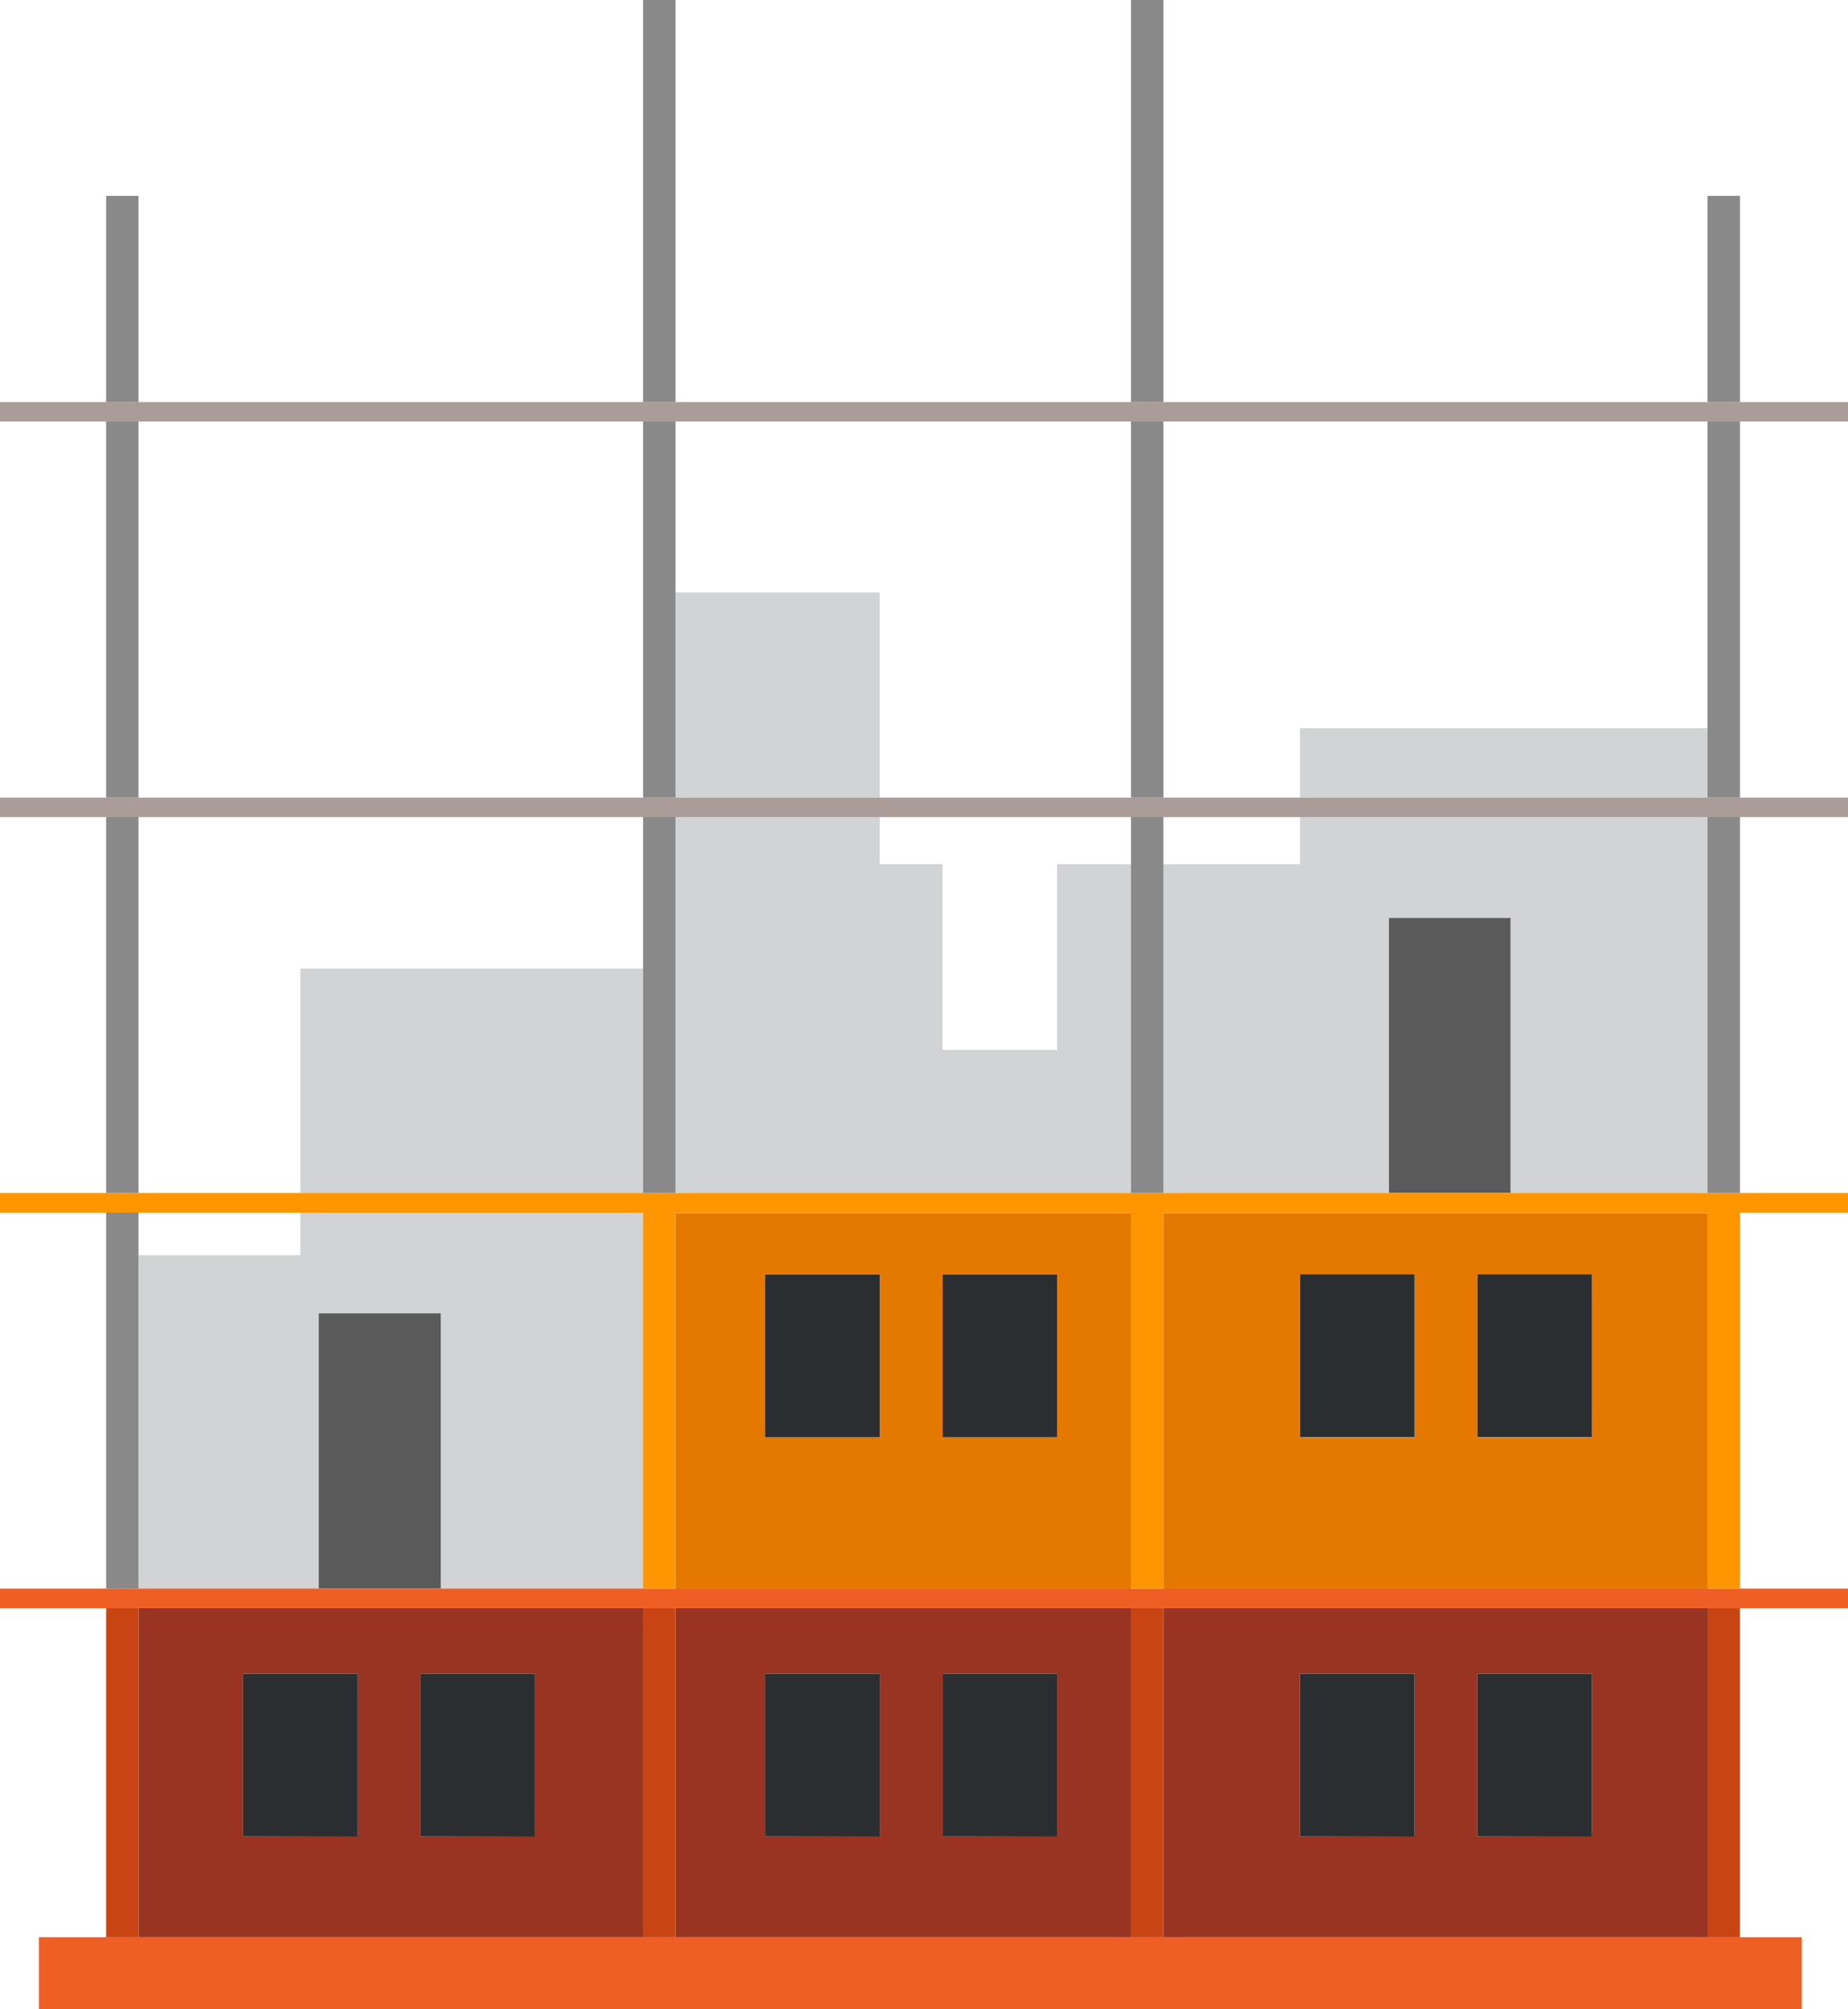
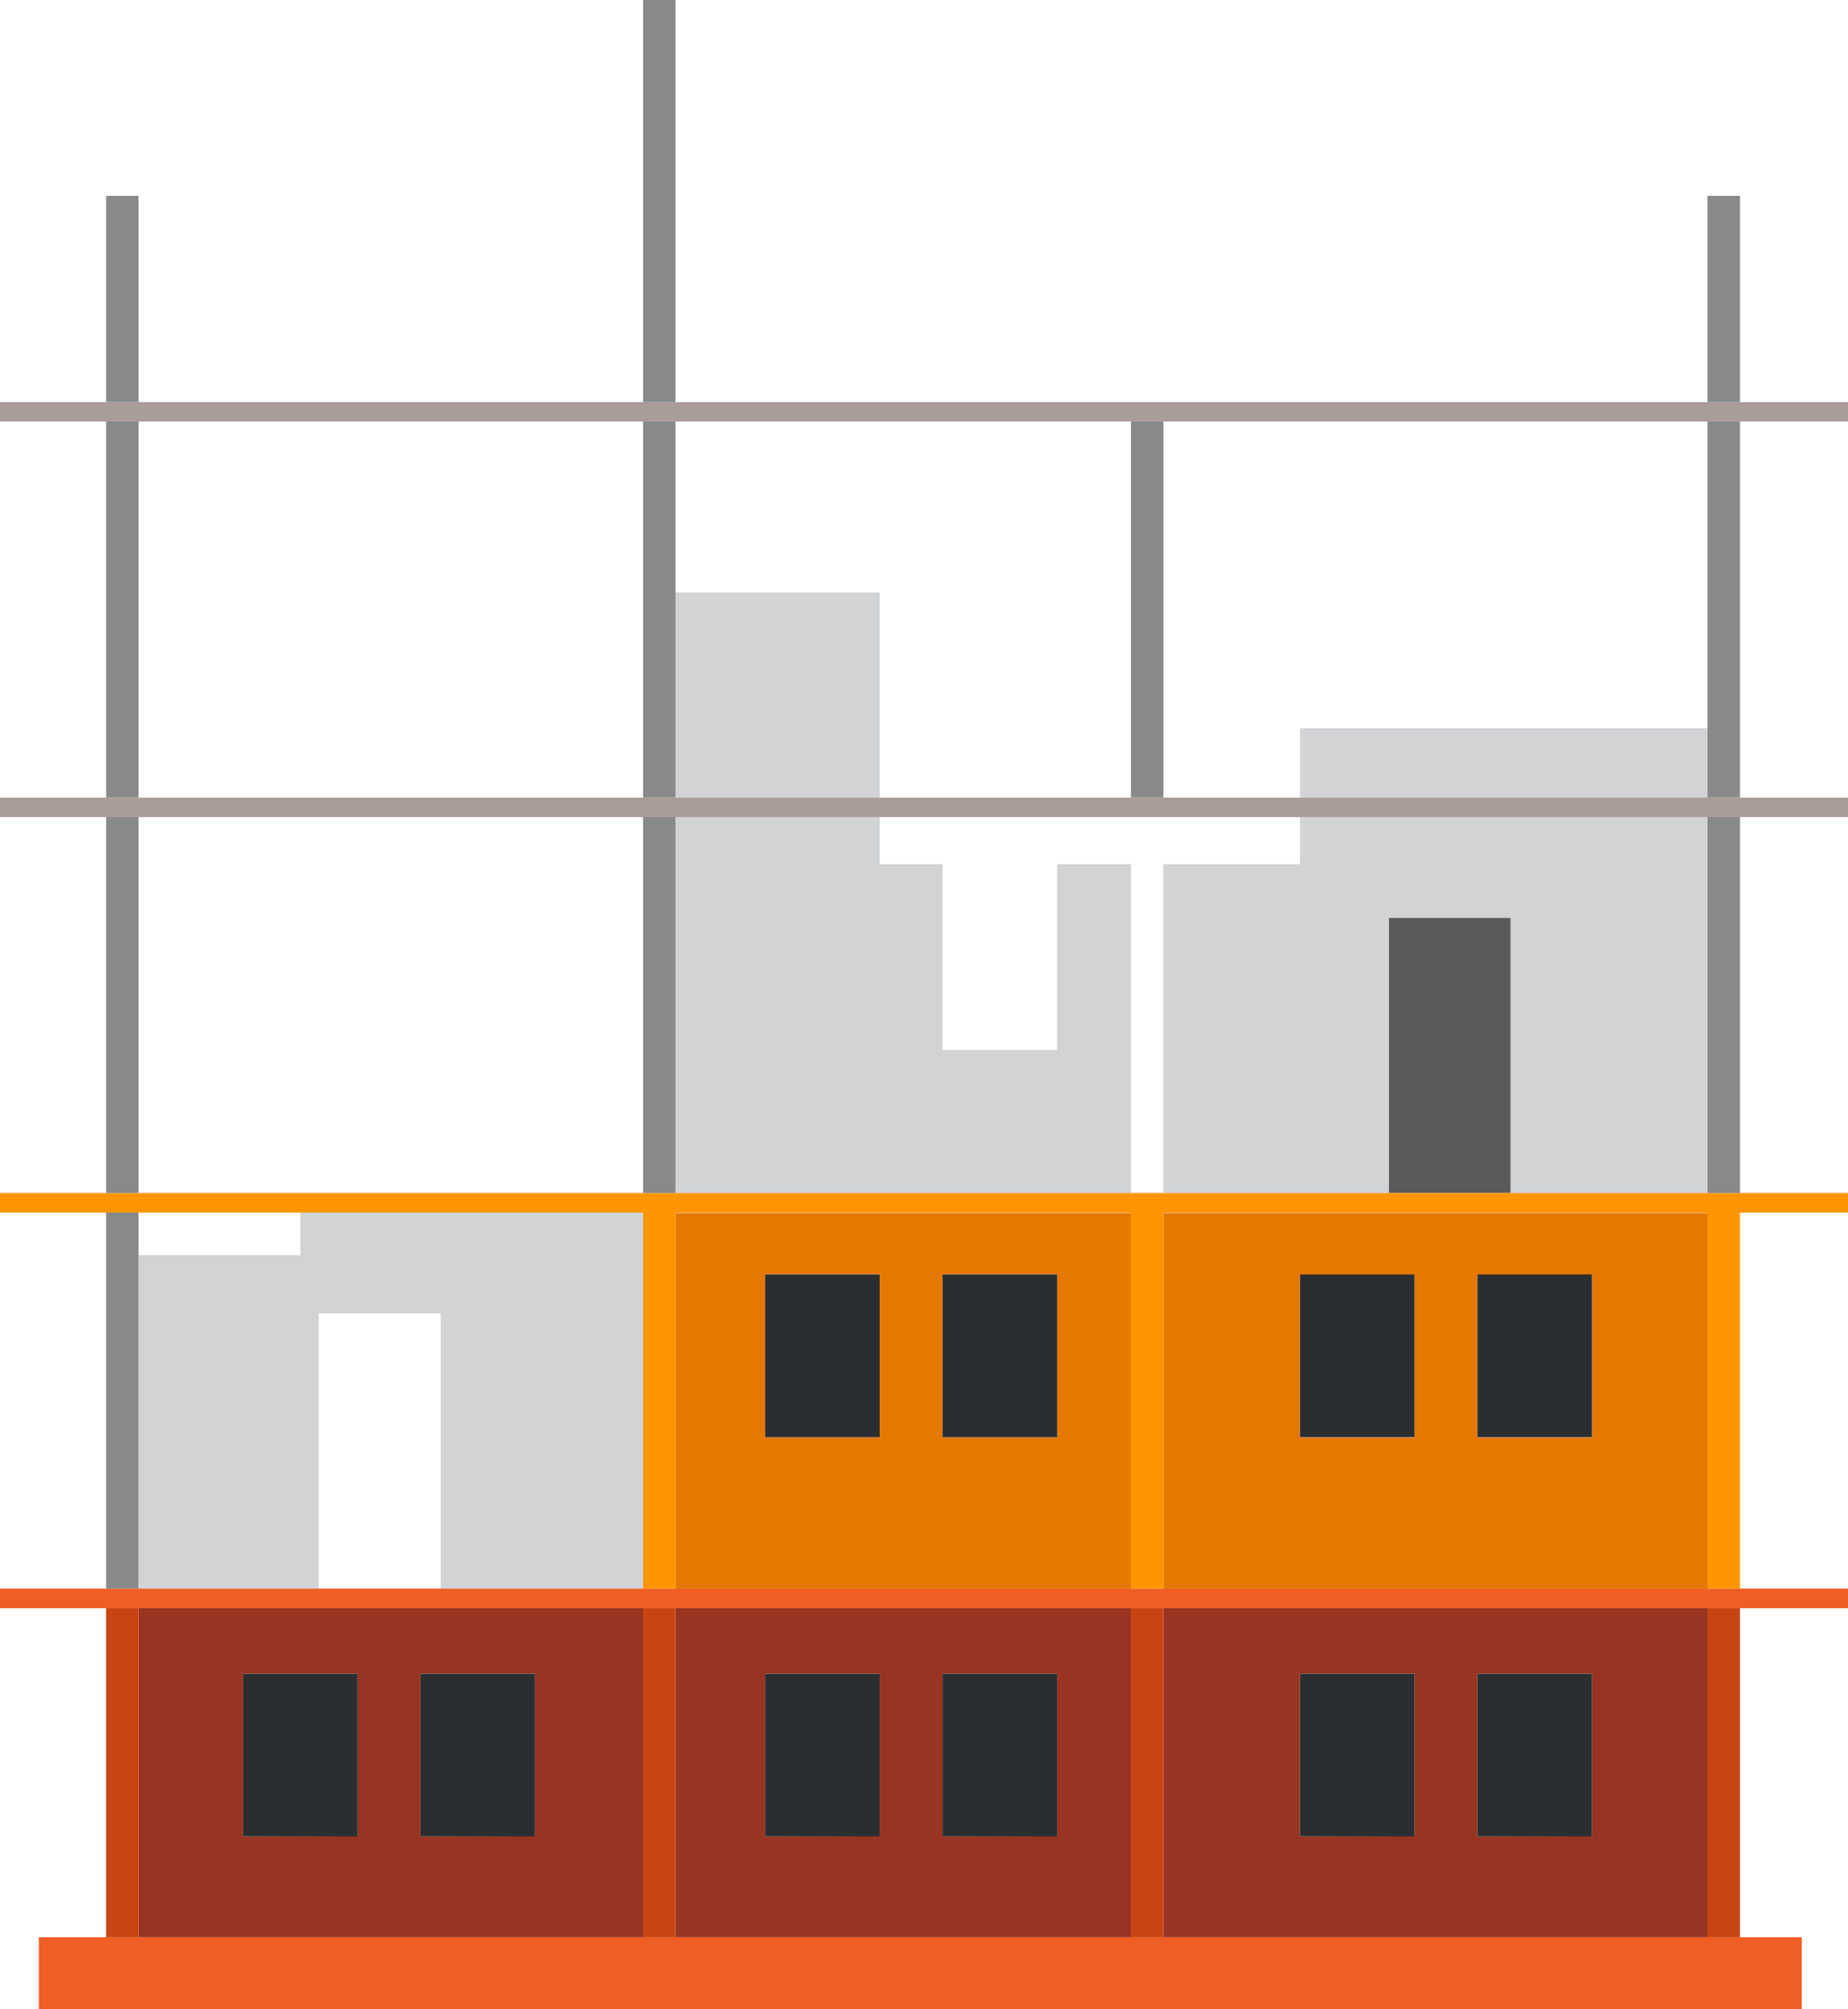
<svg xmlns="http://www.w3.org/2000/svg" id="Obj" viewBox="0 0 105.52 114.7">
  <defs>
    <style>.cls-1{fill:#ef5e24;}.cls-2{fill:#983421;}.cls-3{fill:#e57900;}.cls-4{fill:#2b2e31;}.cls-5{fill:#d1d3d5;}.cls-6{fill:#5a5a5a;}.cls-7{fill:#ff9500;}.cls-8{fill:#aa9c99;}.cls-9{fill:#c84513;}.cls-10{fill:#898989;}</style>
  </defs>
  <polygon class="cls-1" points="102.88 110.58 102.88 114.7 2.22 114.7 2.22 110.58 5.06 110.58 7.91 110.58 36.72 110.58 39.57 110.58 64.58 110.58 67.43 110.58 97.5 110.58 100.35 110.58 102.88 110.58" />
  <path class="cls-2" d="M57.28,418.56v18.78H28.47V418.56Zm-6.17,13V422.3H44.57v9.29Zm-10.13,0V422.3H34.44v9.29Z" transform="translate(-20.56 -326.76)" />
  <path class="cls-2" d="M85.14,418.56v18.78h-26V418.56Zm-4.22,13V422.3H74.38v9.29Zm-10.13,0V422.3H64.25v9.29Z" transform="translate(-20.56 -326.76)" />
  <path class="cls-2" d="M118.06,418.56v18.78H87V418.56Zm-6.6,13V422.3h-6.54v9.29Zm-10.13,0V422.3H94.79v9.29Z" transform="translate(-20.56 -326.76)" />
  <path class="cls-3" d="M85.14,396v21.46h-26V396ZM80.92,408.8v-9.29H74.38v9.29Zm-10.13,0v-9.29H64.25v9.29Z" transform="translate(-20.56 -326.76)" />
  <path class="cls-3" d="M118.06,396v21.46H87V396Zm-6.6,12.82v-9.29h-6.54v9.29Zm-10.13,0v-9.29H94.79v9.29Z" transform="translate(-20.56 -326.76)" />
  <rect class="cls-4" x="13.88" y="95.54" width="6.54" height="9.29" />
  <rect class="cls-4" x="24.01" y="95.54" width="6.54" height="9.29" />
  <rect class="cls-4" x="43.69" y="95.54" width="6.54" height="9.29" />
  <rect class="cls-4" x="53.82" y="95.54" width="6.54" height="9.29" />
  <rect class="cls-4" x="74.23" y="95.54" width="6.54" height="9.29" />
  <rect class="cls-4" x="84.36" y="95.54" width="6.54" height="9.29" />
  <rect class="cls-4" x="84.36" y="72.75" width="6.54" height="9.29" />
  <rect class="cls-4" x="74.23" y="72.75" width="6.54" height="9.29" />
  <rect class="cls-4" x="53.82" y="72.75" width="6.54" height="9.29" />
  <rect class="cls-4" x="43.69" y="72.75" width="6.54" height="9.29" />
  <polygon class="cls-5" points="36.72 69.22 36.72 90.68 25.17 90.68 25.17 74.97 18.2 74.97 18.2 90.68 7.91 90.68 7.91 71.65 17.15 71.65 17.15 69.22 36.72 69.22" />
-   <rect class="cls-6" x="18.2" y="74.97" width="6.97" height="15.71" />
  <rect class="cls-6" x="79.3" y="52.39" width="6.96" height="15.71" />
-   <rect class="cls-5" x="17.15" y="55.29" width="19.57" height="12.81" />
  <polygon class="cls-5" points="64.58 49.33 64.58 68.1 38.57 68.1 38.57 46.64 50.23 46.64 50.23 49.33 53.82 49.33 53.82 59.93 60.36 59.93 60.36 49.33 64.58 49.33" />
  <polygon class="cls-5" points="97.5 46.64 97.5 68.1 86.26 68.1 86.26 52.39 79.3 52.39 79.3 68.1 66.43 68.1 66.43 49.33 74.23 49.33 74.23 46.64 97.5 46.64" />
  <rect class="cls-5" x="74.23" y="41.57" width="23.27" height="3.96" />
  <rect class="cls-5" x="38.57" y="33.82" width="11.66" height="11.71" />
  <polygon class="cls-1" points="105.52 90.68 105.52 91.8 100.35 91.8 97.5 91.8 67.43 91.8 64.58 91.8 39.57 91.8 36.72 91.8 7.91 91.8 5.06 91.8 0 91.8 0 90.68 5.06 90.68 7.91 90.68 18.2 90.68 25.17 90.68 36.72 90.68 39.57 90.68 64.58 90.68 67.43 90.68 97.5 90.68 100.35 90.68 105.52 90.68" />
  <polygon class="cls-7" points="105.52 68.1 105.52 69.22 100.35 69.22 97.5 69.22 67.43 69.22 64.58 69.22 39.57 69.22 36.72 69.22 17.15 69.22 7.91 69.22 5.06 69.22 0 69.22 0 68.1 5.06 68.1 7.91 68.1 17.15 68.1 36.72 68.1 39.57 68.1 64.58 68.1 67.43 68.1 79.3 68.1 86.26 68.1 97.5 68.1 100.35 68.1 105.52 68.1" />
  <polygon class="cls-8" points="105.52 45.53 105.52 46.64 100.35 46.64 97.5 46.64 74.23 46.64 67.43 46.64 64.58 46.64 50.23 46.64 39.57 46.64 36.72 46.64 7.91 46.64 5.06 46.64 0 46.64 0 45.53 5.06 45.53 7.91 45.53 36.72 45.53 39.57 45.53 50.23 45.53 64.58 45.53 67.43 45.53 74.23 45.53 97.5 45.53 100.35 45.53 105.52 45.53" />
  <polygon class="cls-8" points="105.52 22.95 105.52 24.06 100.35 24.06 97.5 24.06 67.43 24.06 64.58 24.06 39.57 24.06 36.72 24.06 7.91 24.06 5.06 24.06 0 24.06 0 22.95 5.06 22.95 7.91 22.95 36.72 22.95 39.57 22.95 64.58 22.95 67.43 22.95 97.5 22.95 100.35 22.95 105.52 22.95" />
  <rect class="cls-9" x="97.5" y="91.8" width="1.85" height="18.78" />
  <rect class="cls-7" x="97.5" y="69.22" width="1.85" height="21.46" />
  <rect class="cls-10" x="97.5" y="46.64" width="1.85" height="21.46" />
  <polygon class="cls-10" points="99.35 24.06 99.35 45.53 97.5 45.53 97.5 41.57 97.5 24.06 99.35 24.06" />
  <rect class="cls-10" x="97.5" y="11.18" width="1.85" height="11.77" />
  <rect class="cls-9" x="64.58" y="91.8" width="1.85" height="18.78" />
  <rect class="cls-7" x="64.58" y="69.22" width="1.85" height="21.46" />
-   <polygon class="cls-10" points="66.43 49.33 66.43 68.1 64.58 68.1 64.58 49.33 64.58 46.64 66.43 46.64 66.43 49.33" />
  <rect class="cls-10" x="64.58" y="24.06" width="1.85" height="21.47" />
-   <rect class="cls-10" x="64.58" width="1.85" height="22.95" />
  <rect class="cls-9" x="36.72" y="91.8" width="1.85" height="18.78" />
  <rect class="cls-7" x="36.72" y="69.22" width="1.85" height="21.46" />
  <polygon class="cls-10" points="38.57 46.64 38.57 68.1 36.72 68.1 36.72 55.29 36.72 46.64 38.57 46.64" />
  <polygon class="cls-10" points="38.57 33.82 38.57 45.53 36.72 45.53 36.72 24.06 38.57 24.06 38.57 33.82" />
  <rect class="cls-10" x="36.72" width="1.85" height="22.95" />
  <rect class="cls-9" x="6.06" y="91.8" width="1.85" height="18.78" />
  <polygon class="cls-10" points="7.91 71.65 7.91 90.68 6.06 90.68 6.06 69.22 7.91 69.22 7.91 71.65" />
  <rect class="cls-10" x="6.06" y="46.64" width="1.85" height="21.46" />
  <rect class="cls-10" x="6.06" y="24.06" width="1.85" height="21.47" />
  <rect class="cls-10" x="6.06" y="11.18" width="1.85" height="11.77" />
</svg>